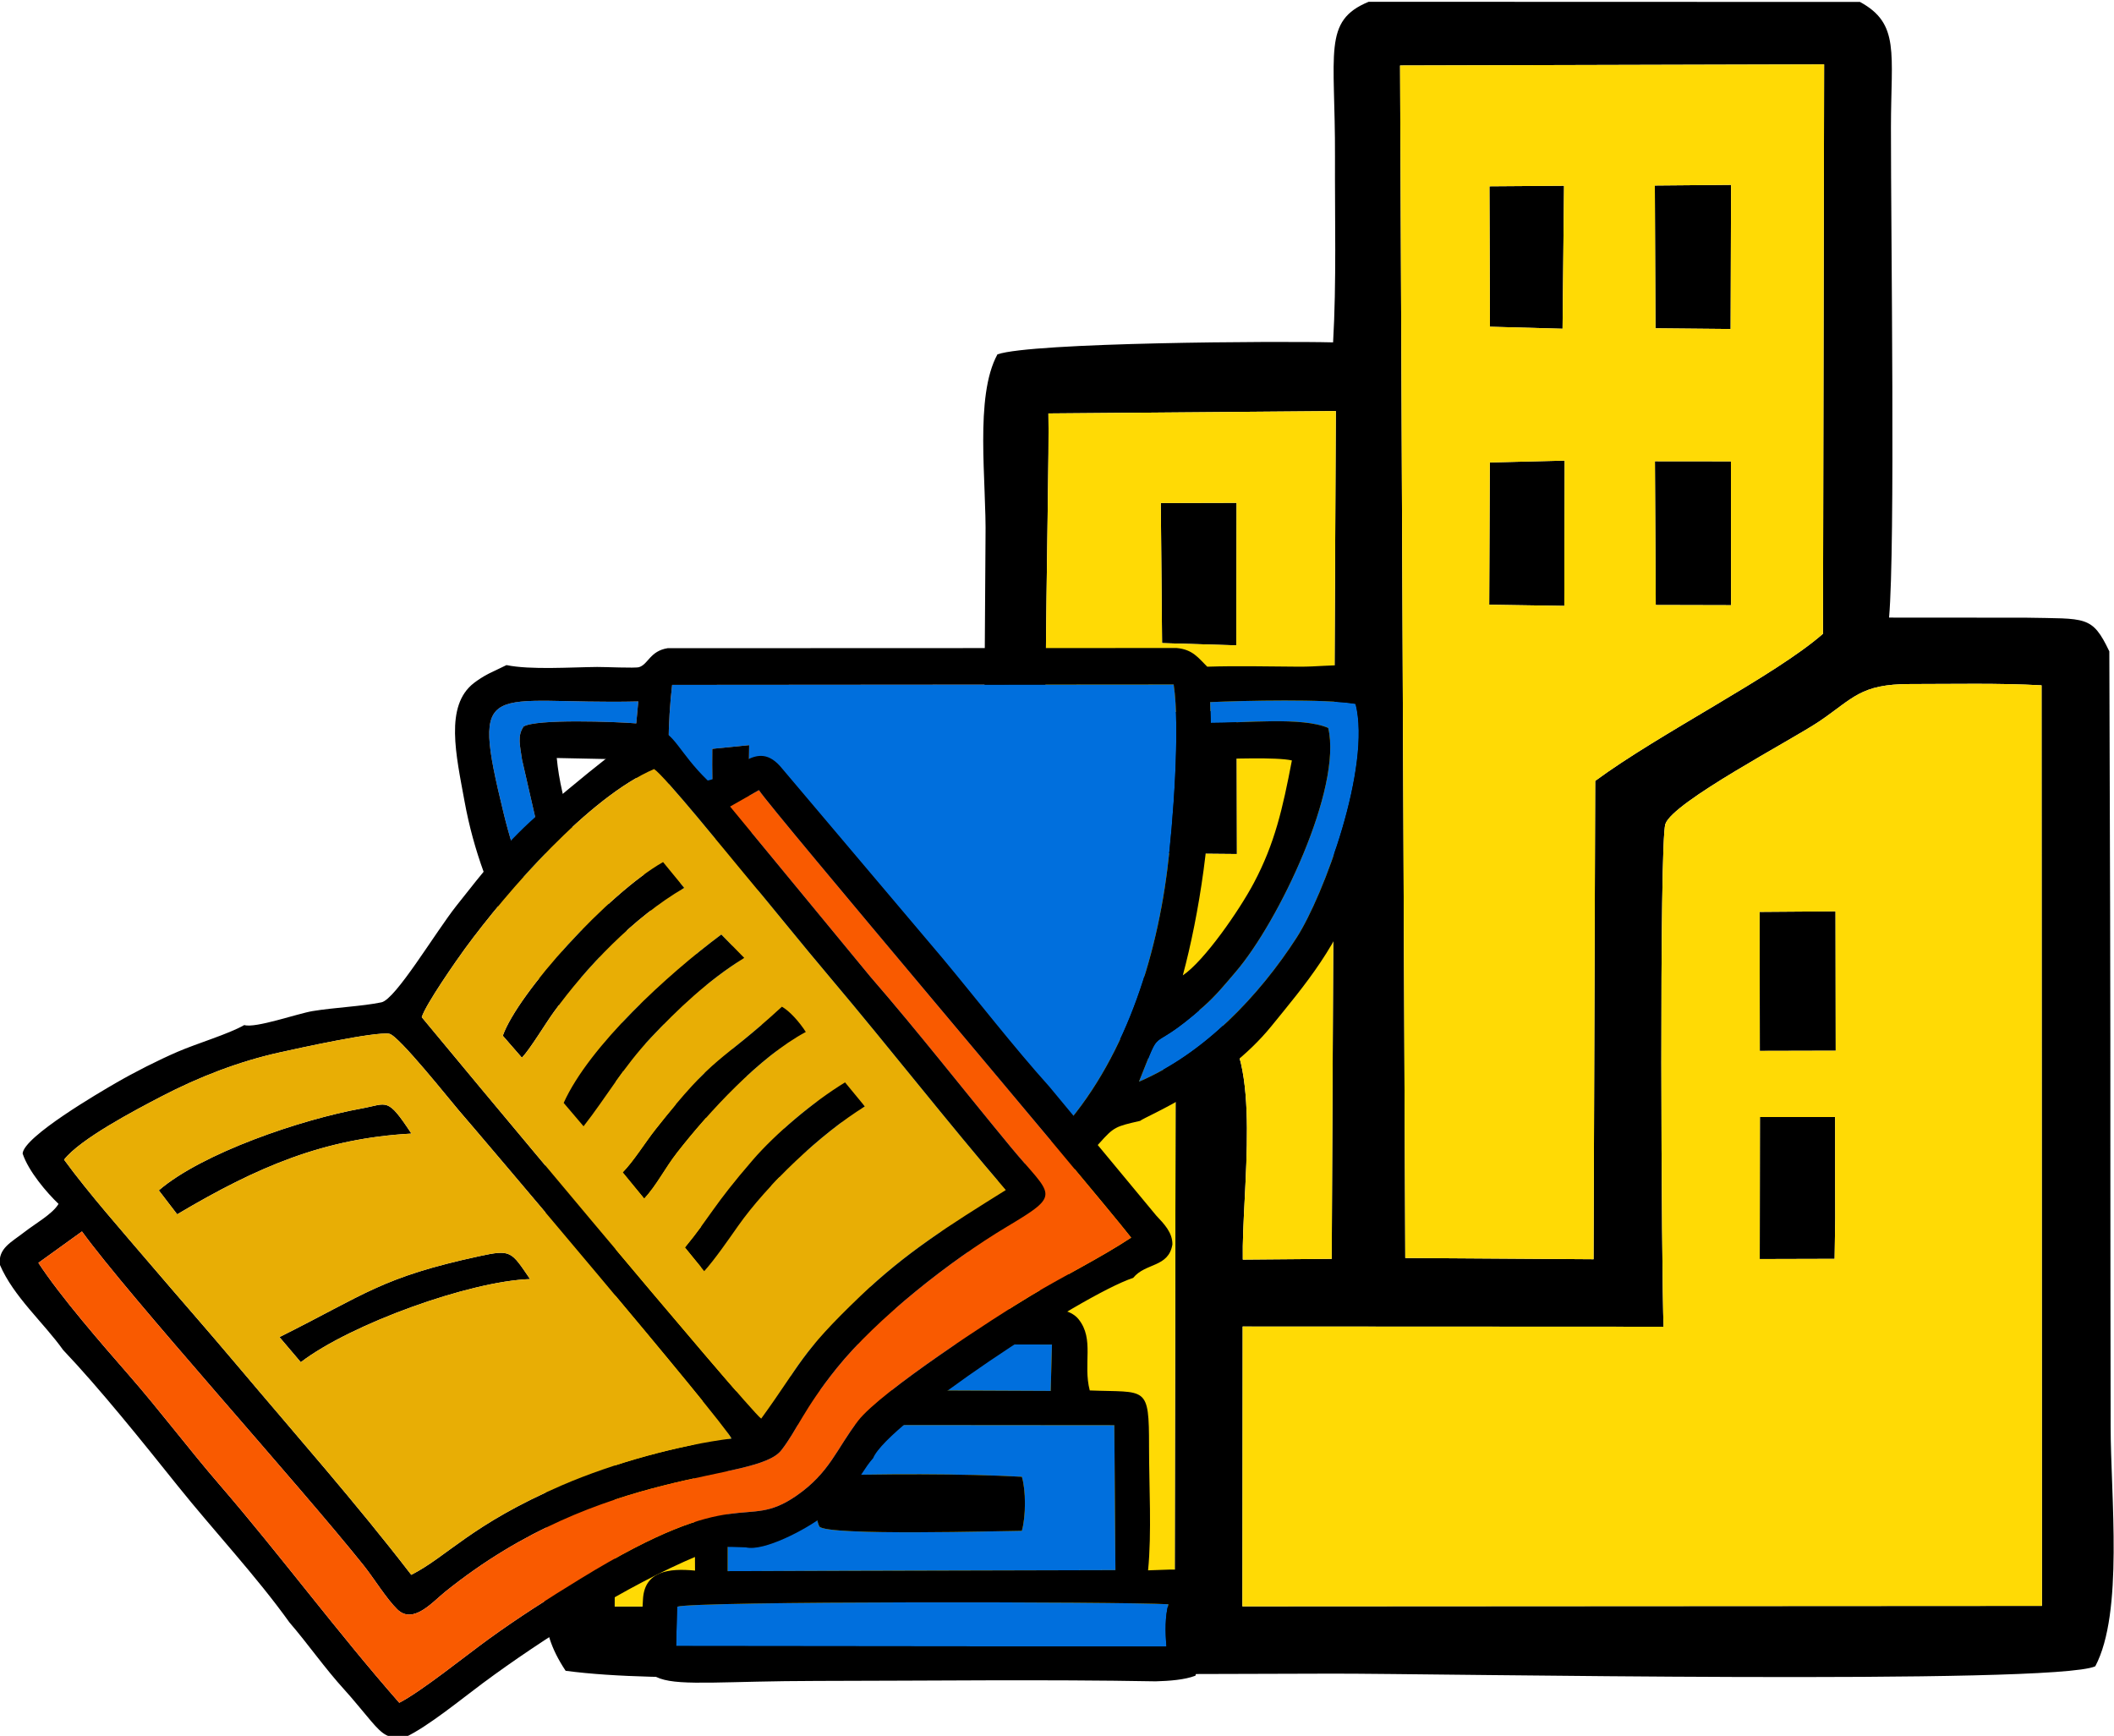
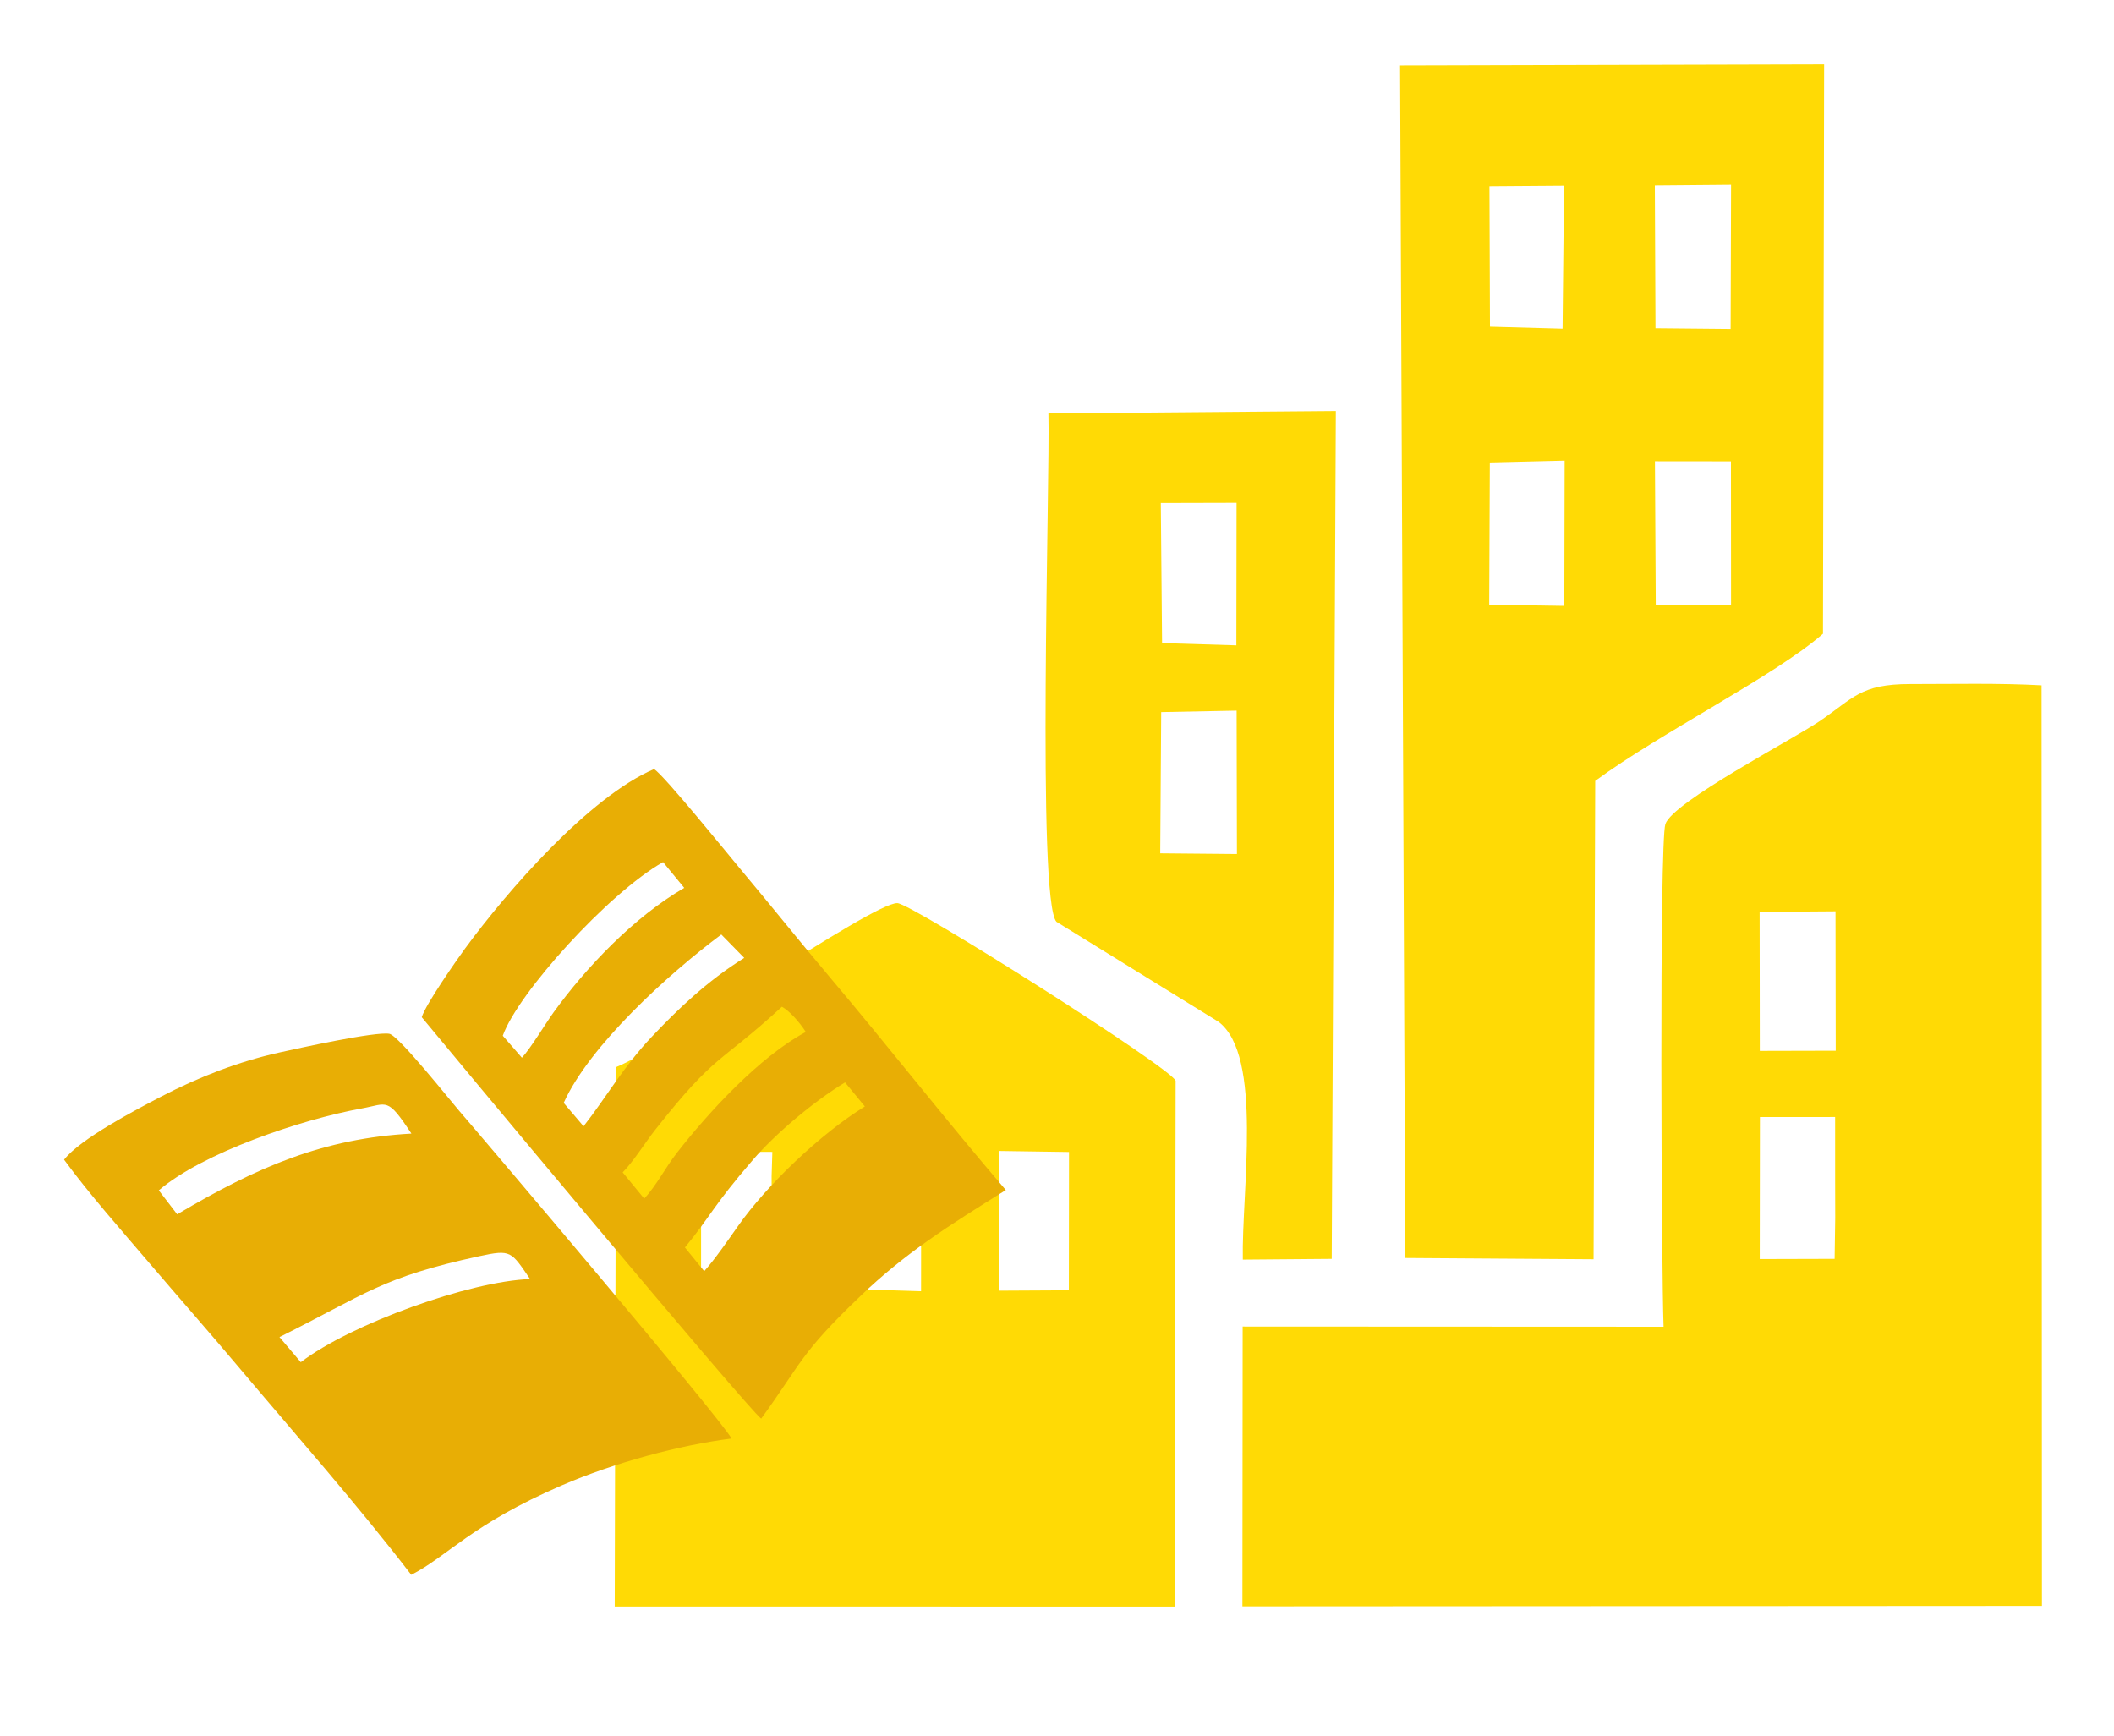
<svg xmlns="http://www.w3.org/2000/svg" xml:space="preserve" width="98.532mm" height="80.91mm" version="1.1" style="shape-rendering:geometricPrecision; text-rendering:geometricPrecision; image-rendering:optimizeQuality; fill-rule:evenodd; clip-rule:evenodd" viewBox="0 0 9853.2 8091">
  <defs>
    <style type="text/css"> .fil0 {fill:black} .fil2 {fill:#006FDD} .fil3 {fill:#E8AE05} .fil4 {fill:#F95A00} .fil1 {fill:#FFDA05} </style>
  </defs>
  <g id="Слой_x0020_1">
    <g id="_2682784370976">
      <g>
-         <path class="fil0" d="M5791.9 6182.93l1961.87 0.9c-9.75,-241.6 -20.57,-2258.27 8.43,-2343.06 35.42,-103.53 589.97,-392.22 717.67,-478.65 158.17,-107.06 190.31,-173.86 423.08,-173.8 199.83,0.03 414.51,-5.04 612.61,6l1.74 4290.67 -3726.56 2.12 1.16 -1304.18zm-2920.85 -1209.15c220.51,-85.98 1194.1,-766.55 1311.37,-764.3 65.68,1.25 1275.46,767.71 1297.04,827.87l-4.3 2450.84 -2610.01 -0.37 5.9 -2514.04zm2921.57 897.15c-6.26,-315.96 95.33,-950.9 -113.02,-1108.13l-755.61 -466.37c-91.96,-98.76 -29.41,-2060.11 -37.44,-2369.36l1339.67 -11.12 -19.19 3951.55 -414.41 3.43zm732.97 -5565.7l1976.5 -5.17 -5.35 2653.89c-222.33,195.25 -758.63,462.2 -1061.58,685.83l-7.67 2229.53 -877.61 -5.91 -24.29 -5558.17zm-1932.19 2204.4l-10.11 1541.51c-86.37,-0.58 -113.24,-46.63 -201.84,-100.25 -73.79,-44.66 -140.8,-63.32 -199.81,-110.85 -149.57,34.53 -726.62,417.61 -896.1,524.25 -155.13,97.62 -283.7,176.43 -423.7,271.2 -316.68,214.37 -321.24,169.04 -320.63,400.09l4 2112.94c0.84,305.08 -49.27,427.3 91.11,638.99 460.21,61.52 1262.43,11.54 1767.59,14.73 600.8,3.81 1204.63,-0.3 1805.61,-1.44 479.18,-0.9 3365.61,53.82 3556.45,-34.29 132.63,-250.37 71.74,-790.65 71.55,-1118 -0.24,-398.11 -1.58,-796.42 -1.26,-1194.48 0.65,-806.59 -1.94,-1611.54 -4.85,-2418.02 -80.68,-169 -108.12,-151.21 -389.02,-156.99l-637.61 -0.43c29.37,-334.79 8.49,-1763.07 8.8,-2285.81 0.21,-346.15 42.45,-482.14 -144.38,-583.72l-2290.04 -0.71c-215.51,89.07 -155.01,234.79 -156.88,723.32 -1.07,281.53 7.2,586.21 -8.82,864.15 -252.82,-6.49 -1404.72,-0.09 -1564.47,55.89 -107.7,196.76 -50.46,592.8 -55.59,857.92zm3123.94 310.35l350.93 0.86 -0.49 -670.51 -354.26 -0.37 3.82 670.02zm-1.27 -1289.81l350.25 3.29 2.02 -671.83 -355.29 3.06 3.02 665.48zm-2308.37 2447.14l357.53 3.25 -1.45 -668.38 -351.55 6.94 -4.53 658.19zm1533.37 -1158.69l350.13 5.39 1.49 -677.02 -348.77 8.56 -2.85 663.07zm1260.88 3049.77l349.03 -0.94 2.85 -191.19 -0.38 -166.67 -0.09 -303.3 -350.5 0.11 -0.91 661.99zm-2785.66 -2870.87l346.24 10.46 0.96 -664.23 -353.09 0.9 5.89 652.87zm2785.95 1900.65l353.91 -0.85 -0.99 -649.63 -353.7 2.62 0.78 647.86zm-1257.69 -3375.26l338.41 9.32 6.87 -666.42 -347.65 2.53 2.37 654.57zm-3676.92 4491.94l328.89 0.73 0.69 -228.21 -0.2 -111.12 -0.61 -194.45 3.42 -112.83 -332.12 -1.3 -0.07 647.18zm1387.21 0.97l327 -1.73 0.77 -644.72 -327.33 -4.77 -0.44 651.22zm-681.66 -7.31l319.85 9.88 0.43 -652.02 -320.25 16.58 -0.03 625.56z" />
        <path class="fil1" d="M7713.52 2149.96l354.26 0.37 0.49 670.51 -350.93 -0.86 -3.82 -670.02zm-769.6 5.59l348.77 -8.56 -1.49 677.02 -350.13 -5.39 2.85 -663.07zm769.13 -1290.86l355.29 -3.06 -2.02 671.83 -350.25 -3.29 -3.02 -665.48zm-770.87 3.65l347.65 -2.53 -6.87 666.42 -338.41 -9.32 -2.37 -654.57zm-392.3 4995.06l877.61 5.91 7.67 -2229.53c302.95,-223.63 839.25,-490.58 1061.58,-685.83l5.35 -2653.89 -1976.5 5.17 24.29 5558.17zm-1137.65 -2544.28l351.55 -6.94 1.45 668.38 -357.53 -3.25 4.53 -658.19zm-1.83 -974.47l353.09 -0.9 -0.96 664.23 -346.24 -10.46 -5.89 -652.87zm382.22 3526.28l414.41 -3.43 19.19 -3951.55 -1339.67 11.12c8.03,309.25 -54.52,2270.6 37.44,2369.36l755.61 466.37c208.35,157.23 106.76,792.17 113.02,1108.13zm-1137.34 -506.33l327.33 4.77 -0.77 644.72 -327 1.73 0.44 -651.22zm-682.07 18.35l320.25 -16.58 -0.43 652.02 -319.85 -9.88 0.03 -625.56zm-705.51 -15.28l332.12 1.3 -3.42 112.83 0.61 194.45 0.2 111.12 -0.69 228.21 -328.89 -0.73 0.07 -647.18zm-402.55 2120.15l2610.01 0.37 4.3 -2450.84c-21.58,-60.16 -1231.36,-826.62 -1297.04,-827.87 -117.27,-2.25 -1090.86,678.32 -1311.37,764.3l-5.9 2514.04zm5337.71 -2281.42l350.5 -0.11 0.09 303.3 0.38 166.67 -2.85 191.19 -349.03 0.94 0.91 -661.99zm-1.4 -956.09l353.7 -2.62 0.99 649.63 -353.91 0.85 -0.78 -647.86zm-2410.72 3236.8l3726.56 -2.12 -1.74 -4290.67c-198.1,-11.04 -412.78,-5.97 -612.61,-6 -232.77,-0.06 -264.91,66.74 -423.08,173.8 -127.7,86.43 -682.25,375.12 -717.67,478.65 -29,84.79 -18.18,2101.46 -8.43,2343.06l-1961.87 -0.9 -1.16 1304.18z" />
      </g>
      <g>
-         <path class="fil2" d="M3319.79 3490.29l172 -17.28c-8.66,419.6 39.92,1010.4 282.26,1354.51 113.66,161.39 215.63,226.09 263.83,295.12 -20.1,53.56 -46.79,91 -88.83,118.81 -197.67,-85.34 -433.8,-478.47 -495.36,-688.27 -105.75,-360.4 -137.85,-664.39 -133.9,-1062.89zm2150.52 -299.9l-2337.52 1.83c-82,690.51 123.84,1905.52 800.82,2302.45 357.16,209.41 729.72,64.65 972.04,-183.38 310.44,-317.76 476.05,-793.06 535.02,-1257.46 26.97,-212.51 60.81,-660.34 29.64,-863.44zm-1655.43 3688.71c272.74,-10.43 679.78,-10.86 947.97,4.09 18.98,63.17 19.18,183.43 -0.08,251.95 -78.53,0.17 -907.65,24.48 -943.77,-19.96 -26.37,-54.12 -19.77,-174.16 -4.12,-236.08zm-423.38 443.94l1807.42 -4.65 -5.22 -675.62 -1801.45 -1.46 -0.75 681.73zm2045.34 351.43c-6.22,-69.87 -6.28,-140.92 8.94,-197.05 -217.55,-12.42 -2215.4,-15.24 -2289.77,11.54l-4.71 183.19 2285.54 2.32zm206.47 -4305.02c153.01,0.82 427.5,-29.38 547.45,23.5 66.17,280.09 -229.94,901.75 -431.44,1137.2 -49.17,57.45 -90.62,109.09 -150.36,161.92 -274.49,242.76 -182.17,56.89 -300.32,349.66 302.38,-128.88 560.16,-400.76 734.06,-670.13 127.21,-197.06 349.52,-797.01 275.61,-1090.94 -139.85,-23.98 -516.75,-15.07 -678.01,-8.2l3.01 96.99zm-2347.2 1681.17c-40.75,-250.61 -316.1,-263.12 -569.91,-694.57 -74.29,-126.29 -154.57,-276.01 -205.72,-433.65l-87.51 -382.39c-8.79,-64.51 -22.93,-109.25 7.35,-153.54 55.65,-36.56 430.29,-22.67 525.23,-14.85l9.46 -102.14c-697.96,16.34 -786.44,-128.94 -626.96,523.63 51.06,208.97 116.57,368.25 206.62,532.99 154.14,282.01 443.13,585 741.44,724.52zm390.91 1427.05l1210.17 5.44 5.94 -216.21 -1217.54 -2.84 1.43 213.61zm362.93 -380.3l471.22 5.02c10.06,-125.99 -5.44,-250.82 -28.32,-371.14 -192.09,17.27 -228.62,20.57 -419.34,1l-23.56 365.12z" />
-         <path class="fil0" d="M5436.84 7674.47l-2285.54 -2.32 4.71 -183.19c74.37,-26.78 2072.22,-23.96 2289.77,-11.54 -15.22,56.13 -15.16,127.18 -8.94,197.05zm-2044.59 -1033.16l1801.45 1.46 5.22 675.62 -1807.42 4.65 0.75 -681.73zm293.34 -377.25l1217.54 2.84 -5.94 216.21 -1210.17 -5.44 -1.43 -213.61zm387.92 -531.81c190.72,19.57 227.25,16.27 419.34,-1 22.88,120.32 38.38,245.15 28.32,371.14l-471.22 -5.02 23.56 -365.12zm1396.8 -2541.86c31.17,203.1 -2.67,650.93 -29.64,863.44 -58.97,464.4 -224.58,939.7 -535.02,1257.46 -242.32,248.03 -614.88,392.79 -972.04,183.38 -676.98,-396.93 -882.82,-1611.94 -800.82,-2302.45l2337.52 -1.83zm-2501.97 350.39c-21.97,509.84 109.28,818.58 125.1,1010.37 -67.09,-59.01 -261.66,-331.67 -314.46,-433.65 -78.84,-152.29 -164.51,-376.07 -183.95,-584.46l373.31 7.74zm2544.61 1005.57c75.94,-282.03 139.25,-686.85 127.71,-1006.72 82.24,-2.98 312.87,-11.59 380.74,4.82 -42.99,224.52 -79.52,386.8 -177.39,571.23 -67.46,127.14 -230.22,362.7 -331.06,430.67zm246.37 -16.2c201.5,-235.45 497.61,-857.11 431.44,-1137.2 -119.95,-52.88 -394.44,-22.68 -547.45,-23.5l-3.01 -96.99c161.26,-6.87 538.16,-15.78 678.01,8.2 73.91,293.93 -148.4,893.88 -275.61,1090.94 -173.9,269.37 -431.68,541.25 -734.06,670.13 118.15,-292.77 25.83,-106.9 300.32,-349.66 59.74,-52.83 101.19,-104.47 150.36,-161.92zm-2463.21 520.47c-298.31,-139.52 -587.3,-442.51 -741.44,-724.52 -90.05,-164.74 -155.56,-324.02 -206.62,-532.99 -159.48,-652.57 -71,-507.29 626.96,-523.63l-9.46 102.14c-94.94,-7.82 -469.58,-21.71 -525.23,14.85 -30.28,44.29 -16.14,89.03 -7.35,153.54l87.51 382.39c51.15,157.64 131.43,307.36 205.72,433.65 253.81,431.45 529.16,443.96 569.91,694.57zm-935.41 -1950.62l-82.81 39.86c-25.24,12.95 -50.69,29.55 -69.06,43.73 -137.28,105.96 -82.97,335.84 -43.41,552.64 83.15,455.73 319.02,850.01 622.31,1154.22 149.42,149.87 335.03,257.99 542.41,333.89l76.28 26.32c99.85,49.95 224.71,325.58 505.87,420.23l-23.23 429.86c-95.02,-0.63 -279,-29.38 -333.94,35.66 -66.63,78.87 -18.47,240.22 -38.43,345.57 -347.38,9.83 -278.11,-13.19 -277.16,838.56 -122.86,-12.11 -235.39,2.98 -242.6,133.3 -26.41,477.13 -32.44,381.68 809.92,380.94 523.46,-0.46 1057,-7.55 1579.79,1.89 64.68,-1.73 135.01,-7.13 185.04,-26.16 29.36,-83.44 22.71,-255.25 15.56,-356.7 -11.61,-164.77 -75.31,-137.8 -236.12,-134.45 17.45,-172.81 4.4,-397.06 4.51,-575.66 0.18,-289.84 -11.57,-252.33 -276.35,-262.84 -32.37,-124.64 22.75,-238.47 -52.14,-331.94 -61.91,-77.28 -233.87,-45.94 -339.09,-48.05l-28.4 -416.37c171.87,-49.47 350.12,-227.45 463.52,-354.9 69.34,-77.93 76.32,-78.85 190.91,-105.26 22.59,-20.17 387.15,-164.53 612.46,-442.21 152.03,-187.35 321.15,-382.45 408.48,-669.02 47.16,-53 53.27,-160.84 92.47,-214.43 -14.04,-201.69 174.93,-521.9 -7.81,-720.39 -101.17,-109.89 -191.6,-69.91 -366.1,-70.85 -140.58,-0.74 -286.37,-4.49 -426.6,0.07 -41.43,-40.64 -67.38,-80.43 -142.63,-87.13l-2372.59 0.87c-82.52,13.15 -90.21,75.32 -133.25,88.37 -17.96,5.45 -158.93,-1.25 -195.47,-0.91 -123.26,1.15 -310.46,14.27 -422.34,-8.71zm959.09 390.29c-3.95,398.5 28.15,702.49 133.9,1062.89 61.56,209.8 297.69,602.93 495.36,688.27 42.04,-27.81 68.73,-65.25 88.83,-118.81 -48.2,-69.03 -150.17,-133.73 -263.83,-295.12 -242.34,-344.11 -290.92,-934.91 -282.26,-1354.51l-172 17.28zm495.09 3388.81c-15.65,61.92 -22.25,181.96 4.12,236.08 36.12,44.44 865.24,20.13 943.77,19.96 19.26,-68.52 19.06,-188.78 0.08,-251.95 -268.19,-14.95 -675.23,-14.52 -947.97,-4.09z" />
-       </g>
+         </g>
      <g>
-         <path class="fil0" d="M1965.77 4741.1c17.73,-59.08 163.44,-267.69 201.55,-319.66 197.08,-268.79 578.79,-707.32 881.37,-836.96 49.44,32.31 346.25,399.45 413.92,480.26 138.64,165.55 270.37,330.4 408.4,493.83 275.3,325.95 544.03,670.42 817.02,988.17 -267.49,166.98 -464.84,290.58 -678.14,494.51 -282.16,269.78 -273.12,310.91 -462,570.89 -58.69,-39.72 -1512.04,-1784.73 -1582.12,-1871.04zm-1667.1 664.15c74.86,-96.37 329.34,-230.01 455.1,-295.44 173.6,-90.32 360.08,-162.43 548.59,-204.19 93.59,-20.73 446.49,-98.43 512.2,-87.22 43.09,7.36 287.14,314.93 323.75,356.92 78.89,90.47 1228.71,1444.93 1271.17,1529.58 -240.86,30.37 -546.25,112.38 -792.43,218.92 -422.03,182.64 -532.28,331.24 -700.21,416.36 -255.73,-332.6 -537.89,-651.8 -811.54,-976.43 -136.72,-162.2 -267.95,-310.9 -405.52,-472.31 -126.61,-148.54 -286.18,-328.77 -401.11,-486.19zm3104.22 -1645.97l134.37 -76.38c63.21,96.91 1539.47,1836.75 1734.98,2085.67 -145.18,95.53 -313.05,178.14 -464.38,268.54 -172.87,103.27 -702.51,448.6 -808.15,584.97 -100.67,129.95 -130.98,241.37 -288.34,350.02 -247.47,170.85 -256.22,-73.81 -1005.73,386.38 -150.11,92.16 -293.27,183.29 -430.19,282.64 -106.72,77.43 -310.56,241.83 -414.44,295.46 -287.31,-327.01 -557.36,-691.69 -837.67,-1016.31 -143.45,-166.13 -276.95,-344.23 -422.93,-511.45 -124.5,-142.61 -317.82,-364.22 -421.42,-522.71l203.06 -146.31c218.55,301.53 1016.8,1185.42 1313.74,1557.58 45.94,57.57 106.15,155.46 156.26,204.06 73.78,71.56 162.93,-33.83 223.24,-82.37 734.45,-591.13 1447.91,-507.15 1566.54,-659.63 73.25,-94.15 103.38,-190.1 258.56,-382.95 186.1,-231.27 528.86,-501.2 791.29,-657.96 263.47,-157.37 211.71,-139.7 20.51,-370.87 -218.82,-264.56 -429.86,-535.18 -655.37,-795.09l-653.93 -793.29zm-2264.37 1018.5c-73.88,42.27 -218.29,84.69 -310.62,124.53 -90.92,39.23 -201.27,95.26 -287.56,145.22 -76.22,44.12 -429.49,249.95 -434.9,329.1 27.38,83 113.23,183.05 167.4,234.68 -26.88,46.48 -109.89,93 -158.49,130.9 -61.68,48.09 -123.4,75.64 -115.14,152.29 63.15,148.52 205.77,271.99 294.84,397.58 171.79,180.74 370.16,428.39 533.13,631.96 166.69,208.23 367.03,421.61 521.88,637.98 86.98,101.03 164.42,213.02 255.22,312.64 42.69,46.83 81.54,96.28 125.36,147.44 56.23,65.64 81.74,84.27 159.28,75.04 104.96,-48.96 264.67,-180.15 359.75,-250.74 277.45,-205.96 675.84,-458.07 1002.94,-594.78 125.22,-52.33 112.31,-41.38 224.95,-39.36 84.03,20.4 282.78,-84.81 361.78,-146.45 47.24,-36.85 87.77,-80.63 123.97,-122.73 48.98,-56.98 66.42,-100.39 107.43,-146.78 64.57,-160.99 970.32,-760.43 1211.95,-840.12 57.26,-70.91 164.89,-47.68 182.8,-155.77 0.9,-55.36 -39.17,-96.36 -75.06,-134.33l-498.5 -601.18c-168.22,-187.18 -335.64,-403.83 -496.94,-597.57l-749.02 -885.66c-120.43,-148.44 -212.06,29.16 -346.32,56.37 -265.82,-256.25 -108.62,-414.25 -767.63,139.1 -164.51,138.14 -279.99,288.24 -403.14,443.82 -98.73,124.75 -283.71,436.96 -349.96,450.84 -89.08,18.66 -218.64,24.07 -320.89,40.84 -68.87,11.29 -266.52,81.09 -318.51,65.14zm-398.36 770.46l85.67 111.64c376.24,-223.42 685.83,-354.08 1091.71,-376.25 -113.89,-172.72 -110.6,-139.06 -230.72,-117.34 -284.17,51.38 -744.44,208.17 -946.66,381.95zm1603.26 -720.78l89.22 102.45c37.42,-38.86 110.7,-160.42 148.3,-212.36 150.55,-207.97 372.91,-442.63 608.26,-579.15l-98.72 -120.29c-255.48,145.23 -675.88,609.77 -747.06,809.35zm-1040.82 1404.7l99.31 116.95c234.36,-178.82 788.5,-377.91 1068.79,-387.35 -88.9,-129.64 -87.33,-139.15 -237.13,-106.65 -456.91,99.12 -527.04,175.61 -930.97,377.05zm1417.33 -982.65c103.86,-132.13 184.09,-275.13 315.11,-414.15 121.61,-129.05 261.75,-263.77 433.79,-370.64l-106.88 -108.99c-247.75,184.49 -614.2,517.76 -734.67,784.83l92.65 108.95zm282.78 337.34c58.56,-63.62 96.1,-141.46 153.46,-214.98 147.01,-188.43 383.68,-446.09 599.58,-561.94 -29.99,-46.97 -75.94,-97.97 -111.27,-117.69 -297.58,273.59 -302.87,209.12 -591,574.14 -43.96,55.69 -103.12,150.16 -151.29,198.03l100.52 122.44zm279.61 337.95c48.99,-54.44 110.38,-143.25 157.99,-210.93 132.56,-188.44 382.34,-428.23 590.76,-556.74l-92.31 -112.12c-150.93,91.91 -325.62,240.85 -429.56,361.12 -188.32,217.92 -196.75,262.43 -316.84,408.32l89.96 110.35z" />
        <path class="fil3" d="M1302.6 6232.16c403.93,-201.44 474.06,-277.93 930.97,-377.05 149.8,-32.5 148.23,-22.99 237.13,106.65 -280.29,9.44 -834.43,208.53 -1068.79,387.35l-99.31 -116.95zm-562.44 -683.92c202.22,-173.78 662.49,-330.57 946.66,-381.95 120.12,-21.72 116.83,-55.38 230.72,117.34 -405.88,22.17 -715.47,152.83 -1091.71,376.25l-85.67 -111.64zm-441.49 -142.99c114.93,157.42 274.5,337.65 401.11,486.19 137.57,161.41 268.8,310.11 405.52,472.31 273.65,324.63 555.81,643.83 811.54,976.43 167.93,-85.12 278.18,-233.72 700.21,-416.36 246.18,-106.54 551.57,-188.55 792.43,-218.92 -42.46,-84.65 -1192.28,-1439.11 -1271.17,-1529.58 -36.61,-41.99 -280.66,-349.56 -323.75,-356.92 -65.71,-11.21 -418.61,66.49 -512.2,87.22 -188.51,41.76 -374.99,113.87 -548.59,204.19 -125.76,65.43 -380.24,199.07 -455.1,295.44zm2983.65 519.55l-89.96 -110.35c120.09,-145.89 128.52,-190.4 316.84,-408.32 103.94,-120.27 278.63,-269.21 429.56,-361.12l92.31 112.12c-208.42,128.51 -458.2,368.3 -590.76,556.74 -47.61,67.68 -109,156.49 -157.99,210.93zm-279.61 -337.95l-100.52 -122.44c48.17,-47.87 107.33,-142.34 151.29,-198.03 288.13,-365.02 293.42,-300.55 591,-574.14 35.33,19.72 81.28,70.72 111.27,117.69 -215.9,115.85 -452.57,373.51 -599.58,561.94 -57.36,73.52 -94.9,151.36 -153.46,214.98zm-282.78 -337.34l-92.65 -108.95c120.47,-267.07 486.92,-600.34 734.67,-784.83l106.88 108.99c-172.04,106.87 -312.18,241.59 -433.79,370.64 -131.02,139.02 -211.25,282.02 -315.11,414.15zm-376.51 -422.05c71.18,-199.58 491.58,-664.12 747.06,-809.35l98.72 120.29c-235.35,136.52 -457.71,371.18 -608.26,579.15 -37.6,51.94 -110.88,173.5 -148.3,212.36l-89.22 -102.45zm-377.65 -86.36c70.08,86.31 1523.43,1831.32 1582.12,1871.04 188.88,-259.98 179.84,-301.11 462,-570.89 213.3,-203.93 410.65,-327.53 678.14,-494.51 -272.99,-317.75 -541.72,-662.22 -817.02,-988.17 -138.03,-163.43 -269.76,-328.28 -408.4,-493.83 -67.67,-80.81 -364.48,-447.95 -413.92,-480.26 -302.58,129.64 -684.29,568.17 -881.37,836.96 -38.11,51.97 -183.82,260.58 -201.55,319.66z" />
-         <path class="fil4" d="M3999.71 6622.08c105.64,-136.37 635.28,-481.7 808.15,-584.97 151.33,-90.4 319.2,-173.01 464.38,-268.54 -195.51,-248.92 -1671.77,-1988.76 -1734.98,-2085.67l-134.37 76.38 653.93 793.29c225.51,259.91 436.55,530.53 655.37,795.09 191.2,231.17 242.96,213.5 -20.51,370.87 -262.43,156.76 -605.19,426.69 -791.29,657.96 -155.18,192.85 -185.31,288.8 -258.56,382.95 -118.63,152.48 -832.09,68.5 -1566.54,659.63 -60.31,48.54 -149.46,153.93 -223.24,82.37 -50.11,-48.6 -110.32,-146.49 -156.26,-204.06 -296.94,-372.16 -1095.19,-1256.05 -1313.74,-1557.58l-203.06 146.31c103.6,158.49 296.92,380.1 421.42,522.71 145.98,167.22 279.48,345.32 422.93,511.45 280.31,324.62 550.36,689.3 837.67,1016.31 103.88,-53.63 307.72,-218.03 414.44,-295.46 136.92,-99.35 280.08,-190.48 430.19,-282.64 749.51,-460.19 758.26,-215.53 1005.73,-386.38 157.36,-108.65 187.67,-220.07 288.34,-350.02z" />
      </g>
    </g>
  </g>
</svg>